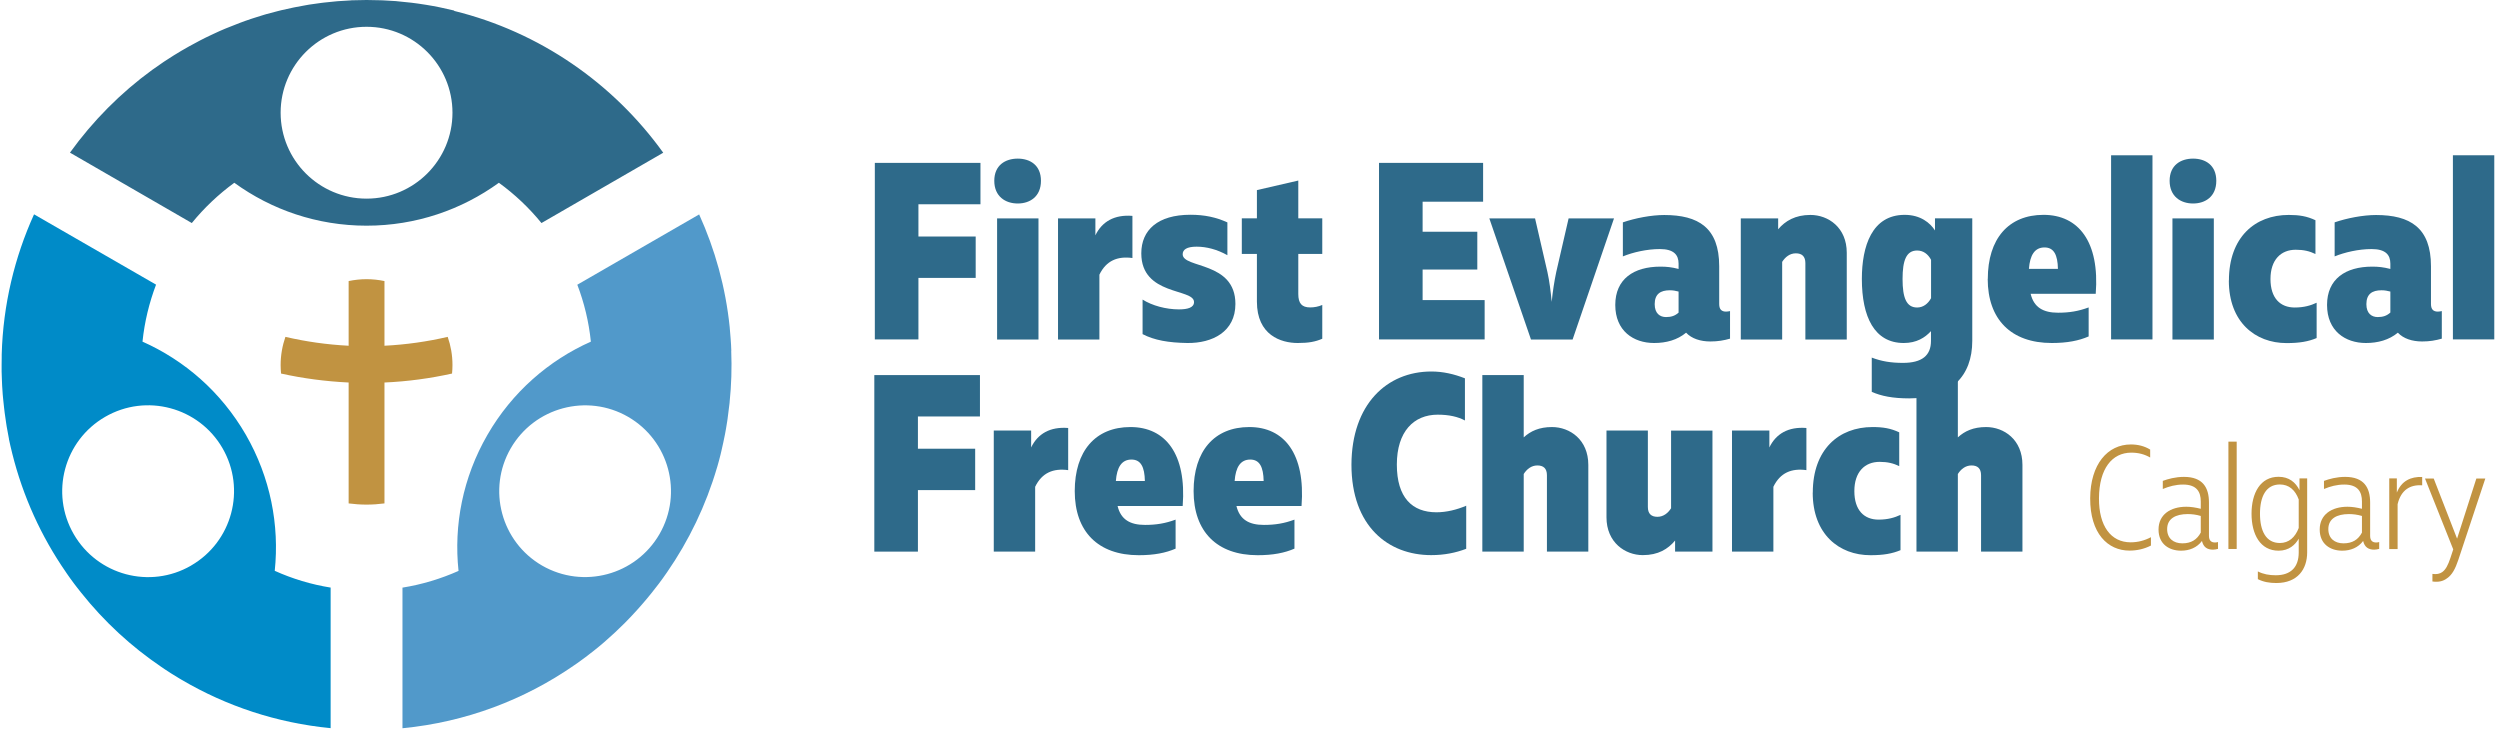
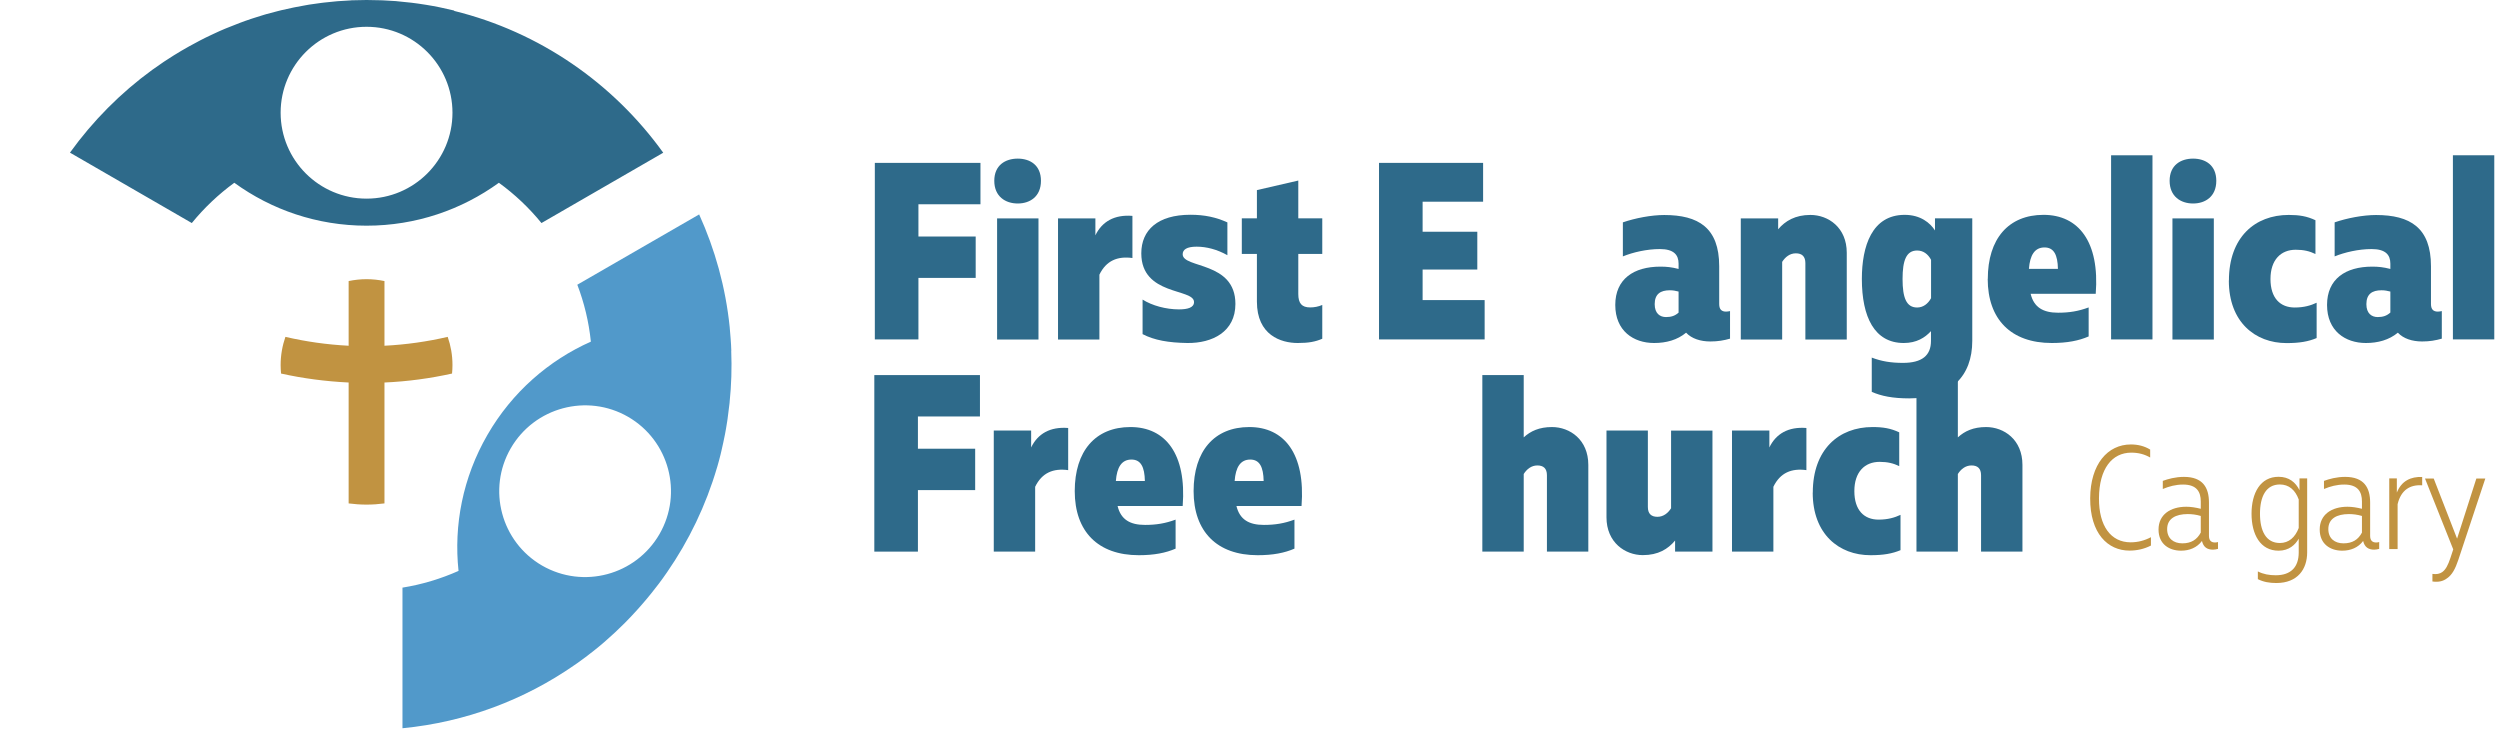
<svg xmlns="http://www.w3.org/2000/svg" width="293" height="86" viewBox="0 0 293 86" fill="none">
  <g clip-path="url(#clip0_46_505)">
    <path d="M53.23 1.24C53.23 1.24 53.15 1.22 53.12 1.21C52.08 0.96 51.03 0.74 49.97 0.57C49.91 0.56 49.84 0.55 49.78 0.54C49.27 0.46 48.75 0.38 48.23 0.32C48.17 0.32 48.11 0.31 48.04 0.3C47.55 0.24 47.07 0.19 46.58 0.15C46.52 0.15 46.46 0.14 46.4 0.13C45.89 0.09 45.38 0.06 44.87 0.04C44.76 0.04 44.65 0.04 44.54 0.03C44.02 0.01 43.5 0 42.98 0C42.98 0 42.98 0 42.97 0C42.96 0 42.95 0 42.94 0C42.43 0 41.93 0.01 41.43 0.03C41.3 0.03 41.18 0.03 41.06 0.05C40.57 0.07 40.07 0.1 39.58 0.14C39.48 0.14 39.37 0.16 39.27 0.17C38.85 0.21 38.42 0.25 38 0.3C37.89 0.31 37.77 0.33 37.66 0.34C37.18 0.4 36.71 0.47 36.24 0.54C36.11 0.56 35.98 0.58 35.85 0.61C35.42 0.68 34.99 0.76 34.56 0.85C34.49 0.86 34.43 0.87 34.36 0.89C33.89 0.99 33.43 1.09 32.96 1.2C32.83 1.23 32.7 1.26 32.56 1.3C32.1 1.41 31.65 1.53 31.2 1.66C31.11 1.69 31.02 1.72 30.93 1.74C30.53 1.86 30.14 1.98 29.75 2.11C29.64 2.15 29.52 2.18 29.41 2.22C28.97 2.37 28.53 2.52 28.09 2.69C27.98 2.73 27.87 2.77 27.76 2.82C27.36 2.97 26.97 3.13 26.57 3.29C26.5 3.32 26.44 3.34 26.37 3.37C25.93 3.55 25.5 3.75 25.07 3.95C24.96 4 24.85 4.05 24.75 4.1C24.32 4.3 23.89 4.51 23.47 4.73C23.42 4.76 23.37 4.78 23.32 4.81C22.93 5.01 22.54 5.22 22.15 5.44C22.06 5.49 21.96 5.54 21.87 5.6C21.46 5.83 21.05 6.07 20.65 6.32C20.57 6.37 20.49 6.42 20.4 6.47C20.03 6.7 19.67 6.93 19.31 7.17C19.25 7.21 19.19 7.25 19.13 7.29C18.74 7.55 18.35 7.83 17.97 8.1C17.93 8.13 17.88 8.16 17.84 8.19C14.13 10.89 10.88 14.17 8.2 17.89L22.48 26.14C23.93 24.36 25.61 22.77 27.46 21.42C31.81 24.58 37.17 26.45 42.96 26.45C48.75 26.45 54.11 24.58 58.47 21.42C60.33 22.77 62.01 24.36 63.46 26.14L77.73 17.9C71.88 9.76 63.25 3.75 53.23 1.28V1.24ZM42.96 23.28C37.4 23.28 32.89 18.77 32.89 13.21C32.89 7.65 37.4 3.14 42.96 3.14C48.52 3.14 53.03 7.65 53.03 13.21C53.03 18.77 48.52 23.28 42.96 23.28Z" fill="#2E6A8A" />
-     <path d="M38.78 68.87C36.47 68.5 34.26 67.83 32.2 66.9C32.76 61.55 31.7 55.97 28.81 50.95C25.91 45.93 21.62 42.23 16.7 40.04C16.94 37.71 17.49 35.47 18.29 33.36L3.99 25.12C1.71 30.15 0.36 35.7 0.2 41.55C0.2 41.65 0.2 41.76 0.2 41.86C0.2 42.17 0.19 42.47 0.19 42.78C0.19 42.86 0.19 42.93 0.19 43C0.19 43.18 0.19 43.37 0.19 43.55C0.19 43.85 0.2 44.15 0.22 44.46C0.22 44.71 0.24 44.95 0.25 45.2C0.27 45.55 0.29 45.89 0.32 46.24C0.34 46.45 0.36 46.66 0.38 46.87C0.41 47.18 0.44 47.49 0.48 47.8C0.5 48 0.53 48.19 0.55 48.39C0.6 48.79 0.66 49.18 0.72 49.58C0.74 49.73 0.77 49.88 0.79 50.03C0.87 50.5 0.96 50.97 1.05 51.44C1.05 51.45 1.05 51.47 1.05 51.48C1.16 51.99 1.27 52.5 1.4 53C1.41 53.04 1.42 53.08 1.43 53.13C2.69 58.19 4.84 62.89 7.72 67.05C7.75 67.1 7.79 67.15 7.82 67.2C8.1 67.61 8.39 68.01 8.69 68.41C8.8 68.55 8.91 68.69 9.02 68.84C9.18 69.05 9.34 69.25 9.5 69.45C12.22 72.87 15.39 75.78 18.89 78.15C19.02 78.24 19.15 78.32 19.27 78.41C19.52 78.57 19.77 78.74 20.02 78.9C20.34 79.1 20.66 79.3 20.98 79.49C21.09 79.56 21.21 79.62 21.32 79.69C26.53 82.75 32.44 84.73 38.75 85.34V68.85L38.78 68.87ZM22.39 66.29C17.58 69.07 11.42 67.42 8.64 62.6C5.86 57.79 7.51 51.63 12.33 48.85C17.14 46.07 23.3 47.72 26.08 52.53C28.86 57.34 27.21 63.5 22.4 66.28L22.39 66.29Z" fill="#008BC8" />
    <path d="M85.71 41.11C85.71 40.88 85.69 40.65 85.68 40.42C85.67 40.17 85.65 39.92 85.63 39.67C85.6 39.27 85.57 38.87 85.53 38.47C85.53 38.42 85.53 38.38 85.52 38.33C85.04 33.67 83.8 29.23 81.94 25.13L67.66 33.37C68.47 35.48 69.01 37.72 69.25 40.04C64.33 42.23 60.03 45.94 57.13 50.96C54.23 55.98 53.17 61.56 53.74 66.91C51.67 67.83 49.47 68.5 47.17 68.87V85.35C54.61 84.63 61.49 82 67.31 77.96C67.43 77.88 67.54 77.8 67.66 77.72C67.99 77.49 68.31 77.26 68.62 77.02C68.83 76.86 69.04 76.7 69.24 76.54C69.36 76.45 69.47 76.36 69.59 76.27C70.05 75.91 70.49 75.54 70.93 75.16C70.94 75.15 70.96 75.14 70.97 75.12C71.73 74.46 72.47 73.77 73.19 73.05C73.2 73.03 73.22 73.02 73.23 73.01C73.68 72.56 74.11 72.1 74.54 71.63C74.57 71.59 74.61 71.56 74.64 71.52C74.85 71.29 75.05 71.07 75.25 70.83C75.41 70.65 75.57 70.46 75.73 70.27C75.93 70.03 76.13 69.79 76.33 69.54C76.55 69.27 76.77 68.99 76.98 68.71C77.05 68.62 77.12 68.53 77.19 68.44C77.51 68.02 77.82 67.59 78.12 67.15C78.14 67.13 78.15 67.1 78.17 67.08C80.74 63.37 82.73 59.24 84.03 54.81C84.05 54.76 84.06 54.7 84.08 54.65C84.21 54.19 84.34 53.73 84.45 53.27C84.49 53.11 84.53 52.96 84.56 52.8C84.64 52.49 84.71 52.18 84.77 51.86C84.84 51.54 84.91 51.21 84.97 50.89C85.01 50.67 85.06 50.45 85.09 50.23C85.14 49.94 85.19 49.65 85.23 49.37C85.24 49.28 85.26 49.19 85.27 49.1C85.36 48.46 85.44 47.83 85.51 47.19C85.51 47.18 85.51 47.16 85.51 47.15C85.72 45.13 85.78 43.12 85.7 41.11H85.71ZM77.29 62.6C74.51 67.41 68.36 69.06 63.54 66.29C58.73 63.51 57.08 57.35 59.86 52.54C62.64 47.73 68.8 46.08 73.61 48.85C78.42 51.63 80.07 57.79 77.29 62.6Z" fill="#5199CA" />
    <path d="M53.03 42.78C53.03 41.62 52.83 40.51 52.47 39.48C50.07 40.04 47.6 40.39 45.06 40.52V32.94C44.38 32.8 43.68 32.72 42.96 32.72C42.24 32.72 41.54 32.8 40.86 32.94V40.52C38.32 40.39 35.85 40.04 33.45 39.48C33.09 40.52 32.89 41.63 32.89 42.78C32.89 43.12 32.91 43.45 32.94 43.78C35.51 44.35 38.15 44.7 40.86 44.83V59C41.55 59.09 42.25 59.14 42.96 59.14C43.67 59.14 44.37 59.09 45.06 59V44.83C47.77 44.71 50.41 44.35 52.98 43.78C53.01 43.45 53.03 43.12 53.03 42.78Z" fill="#C19341" />
    <path d="M114.91 23.94H107.64V27.72H114.35V32.57H107.64V39.78H102.53V19.09H114.91V23.94Z" fill="#2E6A8A" />
    <path d="M116.53 21.19C116.53 19.36 117.83 18.59 119.28 18.59C120.73 18.59 122 19.36 122 21.19C122 23.02 120.73 23.85 119.28 23.85C117.83 23.85 116.53 23.02 116.53 21.19ZM116.86 25.6H121.71V39.79H116.86V25.6Z" fill="#2E6A8A" />
    <path d="M124.01 25.6H128.38V27.58C129.15 25.98 130.6 25.13 132.72 25.3V30.24C130.98 30 129.65 30.54 128.85 32.19V39.79H124V25.6H124.01Z" fill="#2E6A8A" />
    <path d="M143.85 26.07V29.91C142.64 29.23 141.4 28.91 140.24 28.91C139.08 28.91 138.61 29.26 138.61 29.8C138.61 31.48 144.79 30.6 144.79 35.62C144.79 38.9 142.07 40.23 139.17 40.2C136.95 40.17 135.27 39.87 133.91 39.16V35.11C135.03 35.82 136.66 36.26 138.17 36.26C139.2 36.26 139.94 36.05 139.94 35.4C139.94 33.77 133.76 34.69 133.76 29.69C133.76 26.97 135.68 25.17 139.52 25.17C141.18 25.17 142.51 25.46 143.84 26.06L143.85 26.07Z" fill="#2E6A8A" />
    <path d="M147.31 35.35V29.76H145.54V25.59H147.31V22.28L152.16 21.16V25.59H154.97V29.76H152.16V34.46C152.16 35.55 152.57 36.03 153.55 36.03C154.02 36.03 154.52 35.94 154.97 35.74V39.7C154.17 40.05 153.37 40.2 152.1 40.2C150.12 40.2 147.31 39.28 147.31 35.35Z" fill="#2E6A8A" />
    <path d="M161.61 19.09H173.82V23.64H166.73V27.16H173.14V31.59H166.73V35.17H174V39.78H161.62V19.09H161.61Z" fill="#2E6A8A" />
-     <path d="M174.56 25.6H179.91L181.36 31.89C181.6 32.98 181.74 34.14 181.86 35.38C181.98 34.14 182.16 32.99 182.39 31.89L183.84 25.6H189.16L184.31 39.79H179.43L174.55 25.6H174.56Z" fill="#2E6A8A" />
    <path d="M202.76 36.44V39.69C202.02 39.9 201.34 40.02 200.45 40.02C199.3 40.02 198.26 39.69 197.61 38.99C196.58 39.85 195.28 40.2 193.86 40.2C191.44 40.2 189.31 38.78 189.31 35.74C189.31 32.7 191.47 31.25 194.6 31.25C195.34 31.25 195.9 31.31 196.73 31.52V30.9C196.73 29.87 196.17 29.19 194.54 29.19C193 29.19 191.38 29.57 190.2 30.05V26.06C191.65 25.56 193.54 25.2 195.05 25.2C199.04 25.2 201.49 26.68 201.49 31.2V35.63C201.49 36.28 201.79 36.52 202.29 36.52C202.44 36.52 202.62 36.49 202.76 36.46V36.44ZM196.73 36.62V34.17C196.38 34.08 196.08 34.02 195.7 34.02C194.61 34.02 193.93 34.46 193.93 35.65C193.93 36.74 194.55 37.16 195.26 37.16C195.88 37.16 196.32 37.01 196.74 36.63L196.73 36.62Z" fill="#2E6A8A" />
    <path d="M204.03 25.6H208.4V26.87C209.23 25.89 210.41 25.19 212.18 25.19C214.28 25.19 216.44 26.67 216.44 29.62V39.79H211.59V30.84C211.59 30.04 211.18 29.69 210.47 29.69C209.76 29.69 209.23 30.13 208.87 30.69V39.79H204.02V25.6H204.03Z" fill="#2E6A8A" />
    <path d="M219.37 45.93V41.91C220.52 42.35 221.62 42.53 223.03 42.53C225.25 42.53 226.31 41.67 226.31 39.96V38.81C225.6 39.58 224.62 40.2 223.12 40.2C219.69 40.2 218.21 37.16 218.21 32.69C218.21 28.85 219.39 25.18 223.23 25.18C225.09 25.18 226.22 26.13 226.78 27.01V25.59H231.15V39.95C231.15 44.09 228.64 46.69 223.76 46.69C221.84 46.69 220.48 46.42 219.36 45.92L219.37 45.93ZM226.32 34.94V30.45C225.96 29.77 225.4 29.36 224.69 29.36C223.42 29.36 222.98 30.51 222.98 32.7C222.98 34.89 223.42 36.04 224.69 36.04C225.4 36.04 225.96 35.6 226.32 34.95V34.94Z" fill="#2E6A8A" />
    <path d="M232.97 32.69C232.97 27.99 235.39 25.18 239.5 25.18C243.61 25.18 246.09 28.34 245.62 34.43H237.99C238.37 36.03 239.47 36.65 241.21 36.65C242.54 36.65 243.6 36.47 244.79 36.03V39.43C243.64 39.93 242.28 40.2 240.47 40.2C235.68 40.2 232.96 37.42 232.96 32.69H232.97ZM241.19 31.51C241.16 29.88 240.72 29 239.62 29C238.47 29 237.91 29.89 237.79 31.51H241.19Z" fill="#2E6A8A" />
    <path d="M252.27 39.78H247.42V18.2H252.27V39.78Z" fill="#2E6A8A" />
    <path d="M254.28 21.19C254.28 19.36 255.58 18.59 257.03 18.59C258.48 18.59 259.75 19.36 259.75 21.19C259.75 23.02 258.48 23.85 257.03 23.85C255.58 23.85 254.28 23.02 254.28 21.19ZM254.61 25.6H259.46V39.79H254.61V25.6Z" fill="#2E6A8A" />
    <path d="M261.23 32.87C261.23 27.82 264.27 25.19 268.24 25.19C269.48 25.19 270.37 25.34 271.37 25.81V29.77C270.69 29.44 270.01 29.27 269.06 29.27C267.32 29.27 266.1 30.45 266.1 32.7C266.1 34.95 267.25 36.04 268.94 36.04C270.03 36.04 270.83 35.8 271.51 35.48V39.62C270.53 40.03 269.5 40.21 267.99 40.21C264.29 40.21 261.22 37.73 261.22 32.88L261.23 32.87Z" fill="#2E6A8A" />
    <path d="M286.18 36.44V39.69C285.44 39.9 284.76 40.02 283.87 40.02C282.72 40.02 281.68 39.69 281.03 38.99C279.99 39.85 278.69 40.2 277.28 40.2C274.86 40.2 272.73 38.78 272.73 35.74C272.73 32.7 274.89 31.25 278.02 31.25C278.76 31.25 279.32 31.31 280.15 31.52V30.9C280.15 29.87 279.59 29.19 277.96 29.19C276.42 29.19 274.8 29.57 273.62 30.05V26.06C275.07 25.56 276.96 25.2 278.47 25.2C282.46 25.2 284.91 26.68 284.91 31.2V35.63C284.91 36.28 285.21 36.52 285.71 36.52C285.86 36.52 286.03 36.49 286.18 36.46V36.44ZM280.15 36.62V34.17C279.79 34.08 279.5 34.02 279.11 34.02C278.02 34.02 277.34 34.46 277.34 35.65C277.34 36.74 277.96 37.16 278.67 37.16C279.29 37.16 279.73 37.01 280.15 36.63V36.62Z" fill="#2E6A8A" />
    <path d="M292.33 39.78H287.48V18.2H292.33V39.78Z" fill="#2E6A8A" />
    <path d="M114.85 48.81H107.58V52.59H114.29V57.44H107.58V64.65H102.47V43.96H114.85V48.81Z" fill="#2E6A8A" />
    <path d="M116.48 50.46H120.85V52.44C121.62 50.84 123.07 49.99 125.19 50.16V55.1C123.45 54.86 122.12 55.4 121.32 57.05V64.65H116.47V50.46H116.48Z" fill="#2E6A8A" />
    <path d="M125.96 57.56C125.96 52.86 128.38 50.05 132.49 50.05C136.6 50.05 139.08 53.21 138.61 59.3H130.98C131.36 60.9 132.46 61.52 134.2 61.52C135.53 61.52 136.59 61.34 137.78 60.9V64.3C136.63 64.8 135.27 65.07 133.47 65.07C128.68 65.07 125.96 62.29 125.96 57.56ZM134.18 56.37C134.15 54.74 133.71 53.86 132.61 53.86C131.46 53.86 130.9 54.75 130.78 56.37H134.18Z" fill="#2E6A8A" />
    <path d="M139.89 57.56C139.89 52.86 142.31 50.05 146.42 50.05C150.53 50.05 153.01 53.21 152.54 59.3H144.91C145.29 60.9 146.39 61.52 148.13 61.52C149.46 61.52 150.52 61.34 151.71 60.9V64.3C150.56 64.8 149.2 65.07 147.4 65.07C142.61 65.07 139.89 62.29 139.89 57.56ZM148.1 56.37C148.07 54.74 147.63 53.86 146.53 53.86C145.38 53.86 144.82 54.75 144.7 56.37H148.1Z" fill="#2E6A8A" />
-     <path d="M158.39 54.45C158.42 47.39 162.53 43.54 167.76 43.54C169.12 43.54 170.42 43.84 171.69 44.34V49.28C170.86 48.84 169.83 48.6 168.5 48.6C165.69 48.6 163.71 50.58 163.71 54.45C163.71 58.32 165.51 60.04 168.35 60.04C169.53 60.04 170.74 59.74 171.84 59.27V64.32C170.6 64.79 169.27 65.06 167.73 65.06C162.71 65.06 158.39 61.69 158.39 54.45Z" fill="#2E6A8A" />
    <path d="M173.73 43.96H178.58V51.26C179.38 50.52 180.41 50.05 181.89 50.05C183.99 50.05 186.15 51.53 186.15 54.48V64.65H181.3V55.7C181.3 54.9 180.89 54.55 180.18 54.55C179.47 54.55 178.94 54.99 178.58 55.55V64.65H173.73V43.96Z" fill="#2E6A8A" />
    <path d="M200.69 64.65H196.32V63.35C195.49 64.35 194.34 65.06 192.54 65.06C190.47 65.06 188.28 63.58 188.28 60.63V50.46H193.13V59.42C193.13 60.22 193.54 60.57 194.25 60.57C194.96 60.57 195.49 60.13 195.85 59.57V50.47H200.7V64.66L200.69 64.65Z" fill="#2E6A8A" />
    <path d="M203 50.46H207.37V52.44C208.14 50.84 209.59 49.99 211.71 50.16V55.1C209.97 54.86 208.64 55.4 207.84 57.05V64.65H202.99V50.46H203Z" fill="#2E6A8A" />
    <path d="M212.46 57.73C212.46 52.68 215.5 50.05 219.46 50.05C220.7 50.05 221.59 50.2 222.59 50.67V54.63C221.91 54.3 221.23 54.13 220.29 54.13C218.55 54.13 217.33 55.31 217.33 57.56C217.33 59.81 218.48 60.9 220.17 60.9C221.26 60.9 222.06 60.66 222.74 60.34V64.48C221.76 64.89 220.73 65.07 219.22 65.07C215.52 65.07 212.45 62.59 212.45 57.74L212.46 57.73Z" fill="#2E6A8A" />
    <path d="M224.61 43.96H229.46V51.26C230.26 50.52 231.29 50.05 232.77 50.05C234.87 50.05 237.03 51.53 237.03 54.48V64.65H232.18V55.7C232.18 54.9 231.77 54.55 231.06 54.55C230.35 54.55 229.82 54.99 229.46 55.55V64.65H224.61V43.96Z" fill="#2E6A8A" />
    <path d="M244.97 58.4C244.99 54.4 247.02 52.09 249.74 52.09C250.57 52.09 251.33 52.28 252 52.69V53.62C251.34 53.24 250.62 53.05 249.79 53.05C247.53 53.05 246.02 54.93 246 58.39C245.98 61.66 247.4 63.56 249.71 63.56C250.57 63.56 251.35 63.35 252.09 62.96V63.94C251.28 64.35 250.44 64.53 249.57 64.53C247.04 64.53 244.95 62.53 244.97 58.39V58.4Z" fill="#C19341" />
    <path d="M259.95 63.52V64.33C259.76 64.38 259.55 64.42 259.36 64.42C258.7 64.42 258.24 64.14 258.07 63.4C257.48 64.19 256.59 64.54 255.62 64.54C254.26 64.54 252.98 63.8 252.98 62.06C252.98 60.32 254.36 59.39 256.24 59.39C256.77 59.39 257.34 59.48 257.93 59.63V58.77C257.93 57.67 257.48 56.79 255.86 56.79C255 56.79 254.22 57 253.48 57.31V56.36C254.08 56.14 254.96 55.89 255.96 55.89C258.17 55.89 258.89 57.15 258.89 58.89V62.79C258.89 63.38 259.18 63.58 259.61 63.58C259.71 63.58 259.83 63.56 259.94 63.53L259.95 63.52ZM257.93 62.4V60.47C257.4 60.31 256.88 60.25 256.4 60.25C254.99 60.25 253.99 60.78 253.99 62.01C253.99 63.1 254.73 63.68 255.77 63.68C256.81 63.68 257.49 63.25 257.94 62.4H257.93Z" fill="#C19341" />
-     <path d="M262.14 64.34H261.17V51.76H262.14V64.34Z" fill="#C19341" />
    <path d="M264.62 67.88V66.97C265.26 67.3 265.96 67.42 266.72 67.42C268.51 67.42 269.41 66.44 269.41 64.75V63.13C269.01 63.85 268.27 64.54 267.05 64.54C264.91 64.54 263.88 62.64 263.88 60.21C263.88 57.78 264.91 55.88 267.05 55.88C268.27 55.88 269.05 56.53 269.5 57.45V56.07H270.4V64.74C270.4 66.69 269.3 68.33 266.78 68.33C265.99 68.33 265.28 68.21 264.63 67.88H264.62ZM269.41 61.88V58.54C269 57.42 268.26 56.78 267.2 56.78C265.58 56.78 264.87 58.19 264.87 60.21C264.87 62.23 265.58 63.64 267.2 63.64C268.25 63.64 268.99 62.98 269.41 61.88Z" fill="#C19341" />
    <path d="M278.84 63.52V64.33C278.65 64.38 278.44 64.42 278.25 64.42C277.6 64.42 277.13 64.14 276.96 63.4C276.38 64.19 275.48 64.54 274.51 64.54C273.15 64.54 271.87 63.8 271.87 62.06C271.87 60.32 273.25 59.39 275.13 59.39C275.66 59.39 276.23 59.48 276.82 59.63V58.77C276.82 57.67 276.37 56.79 274.75 56.79C273.89 56.79 273.11 57 272.37 57.31V56.36C272.97 56.14 273.85 55.89 274.85 55.89C277.06 55.89 277.78 57.15 277.78 58.89V62.79C277.78 63.38 278.07 63.58 278.5 63.58C278.6 63.58 278.72 63.56 278.83 63.53L278.84 63.52ZM276.82 62.4V60.47C276.28 60.31 275.77 60.25 275.29 60.25C273.88 60.25 272.88 60.78 272.88 62.01C272.88 63.1 273.62 63.68 274.66 63.68C275.7 63.68 276.39 63.25 276.83 62.4H276.82Z" fill="#C19341" />
    <path d="M280.01 56.07H280.91V57.73C281.46 56.35 282.56 55.85 283.88 55.9V56.88C282.48 56.78 281.4 57.41 281 59.09V64.35H280.02V56.08L280.01 56.07Z" fill="#C19341" />
    <path d="M285.07 67.26C285.57 67.33 285.93 67.26 286.24 67.04C286.64 66.75 286.91 66.23 287.19 65.39L287.52 64.39L284.21 56.08H285.23L287.97 63.13L290.23 56.08H291.28L288.11 65.63C287.77 66.65 287.39 67.37 286.8 67.77C286.35 68.12 285.8 68.25 285.08 68.15V67.27L285.07 67.26Z" fill="#C19341" />
  </g>
  <defs>
    <clipPath id="clip0_46_505">
      <rect width="292.15" height="85.36" fill="white" transform="translate(0.18)" />
    </clipPath>
  </defs>
</svg>